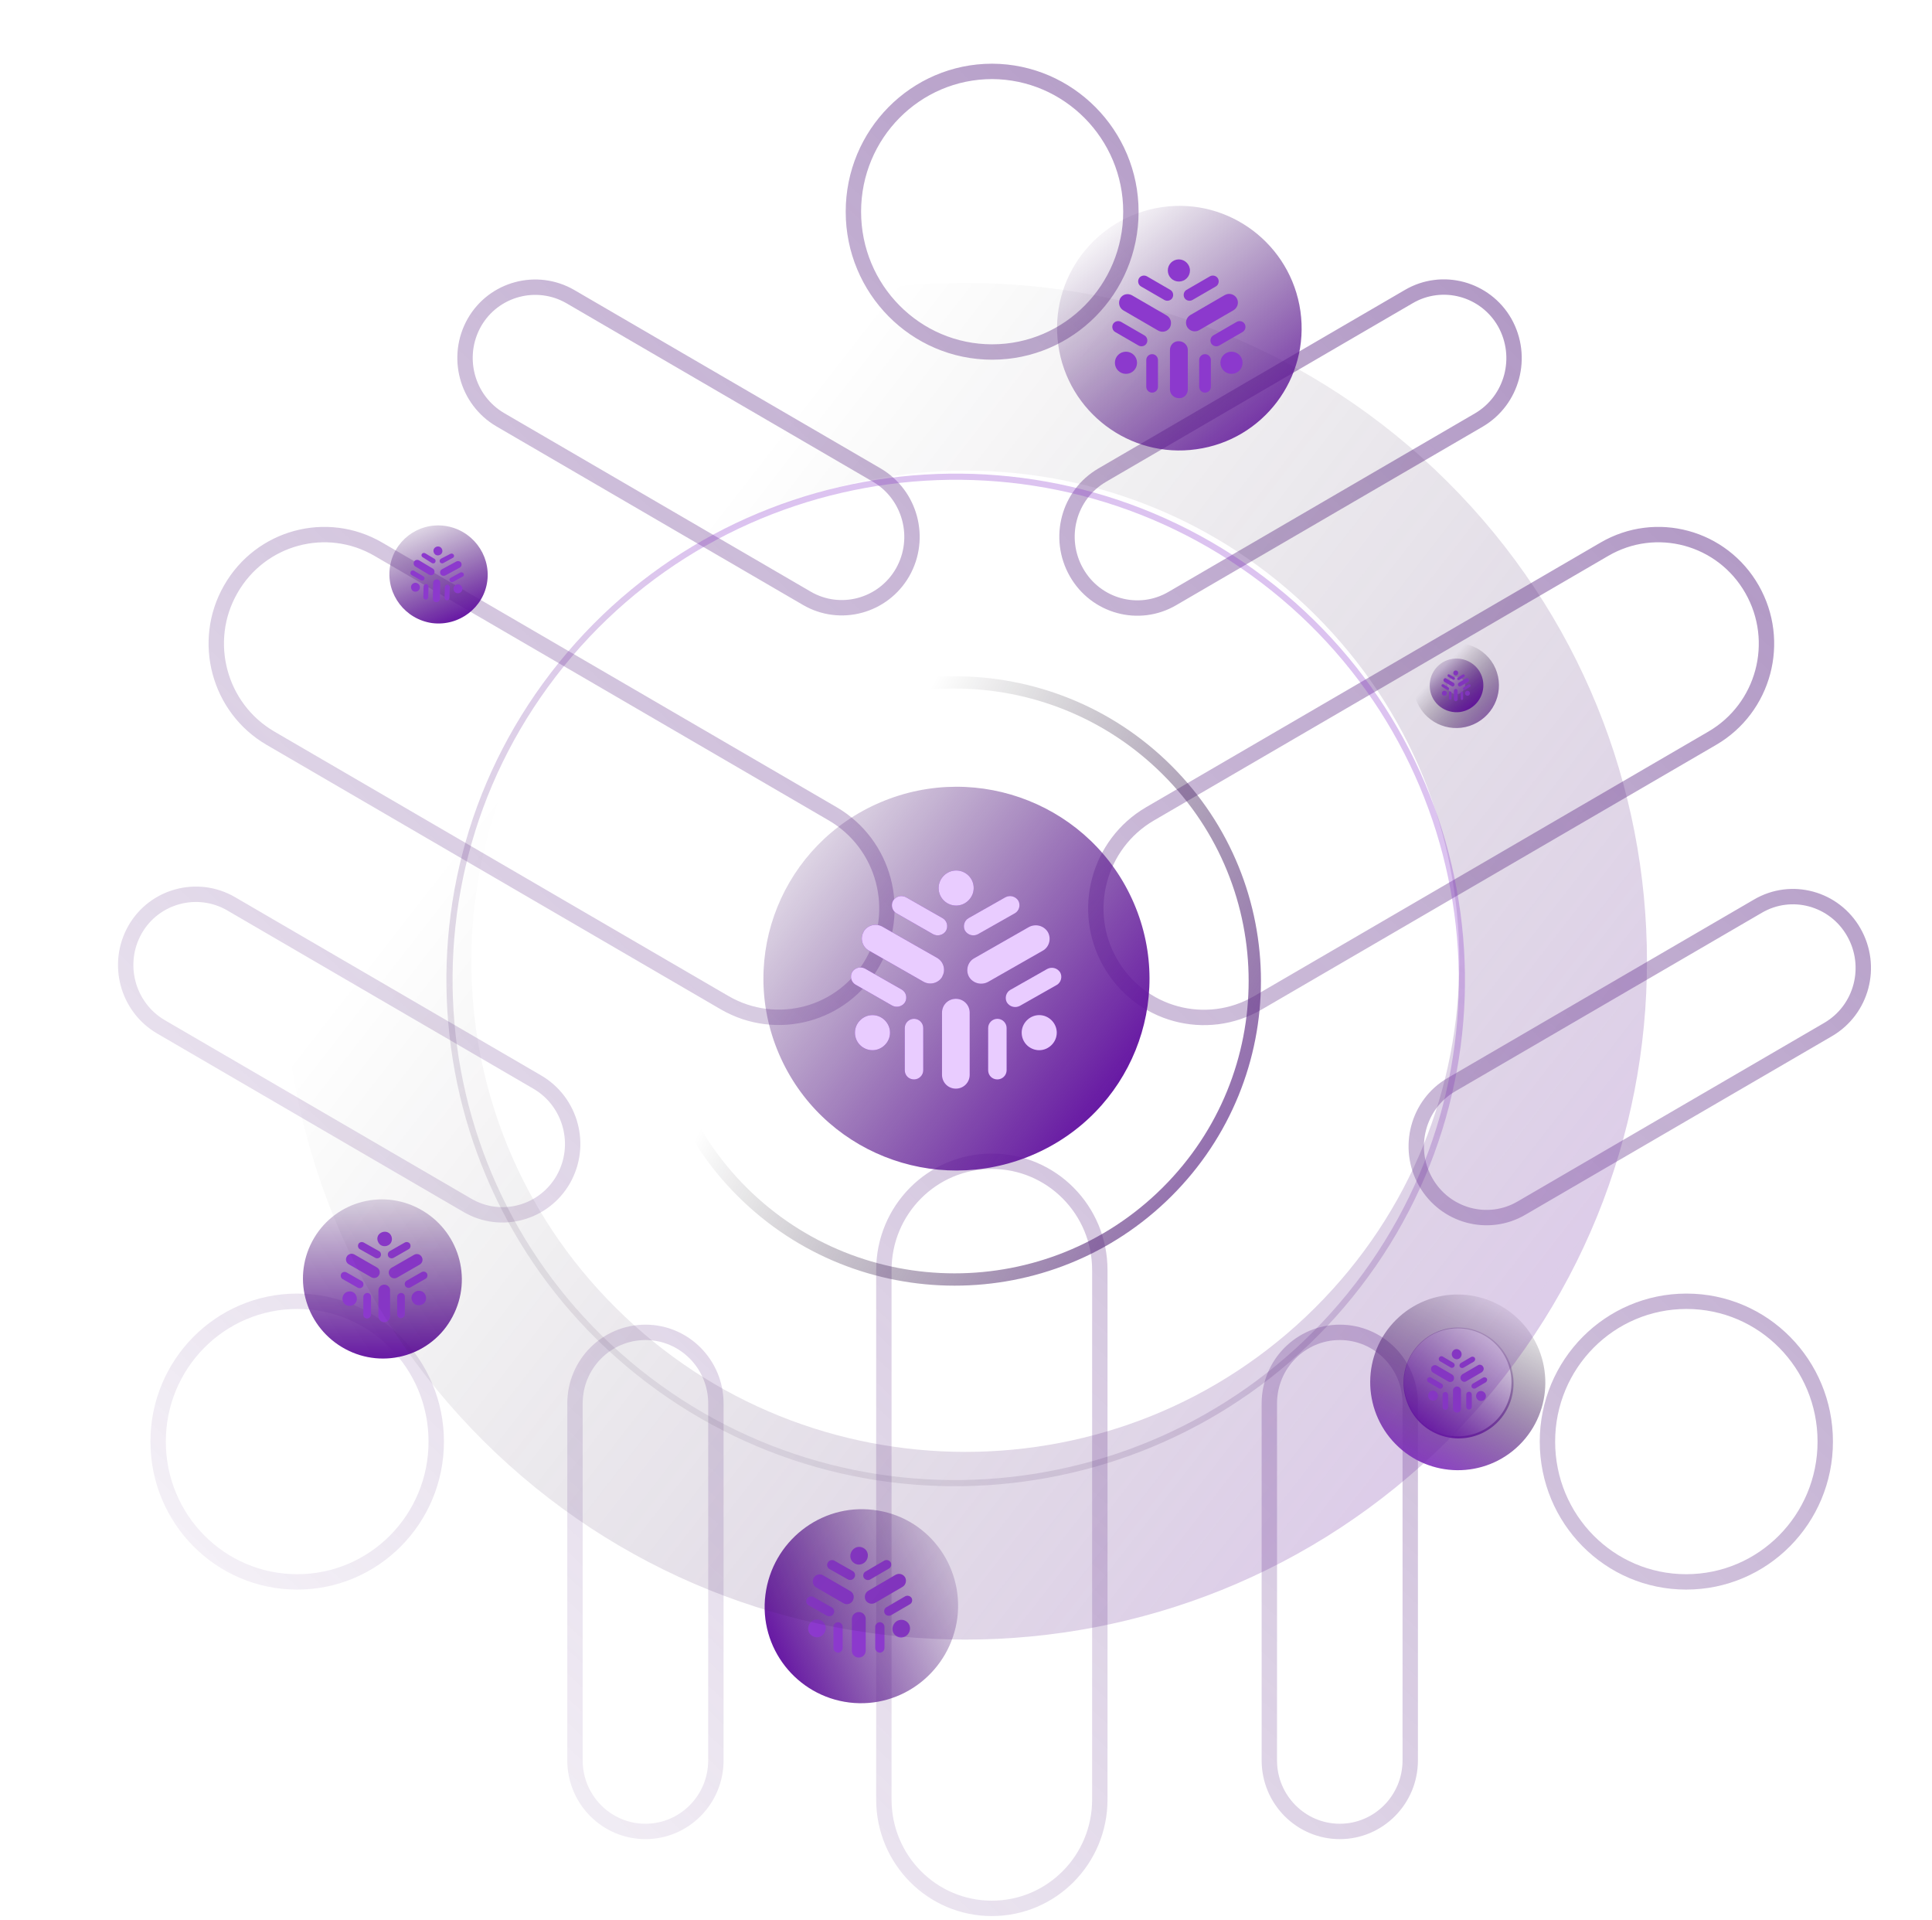
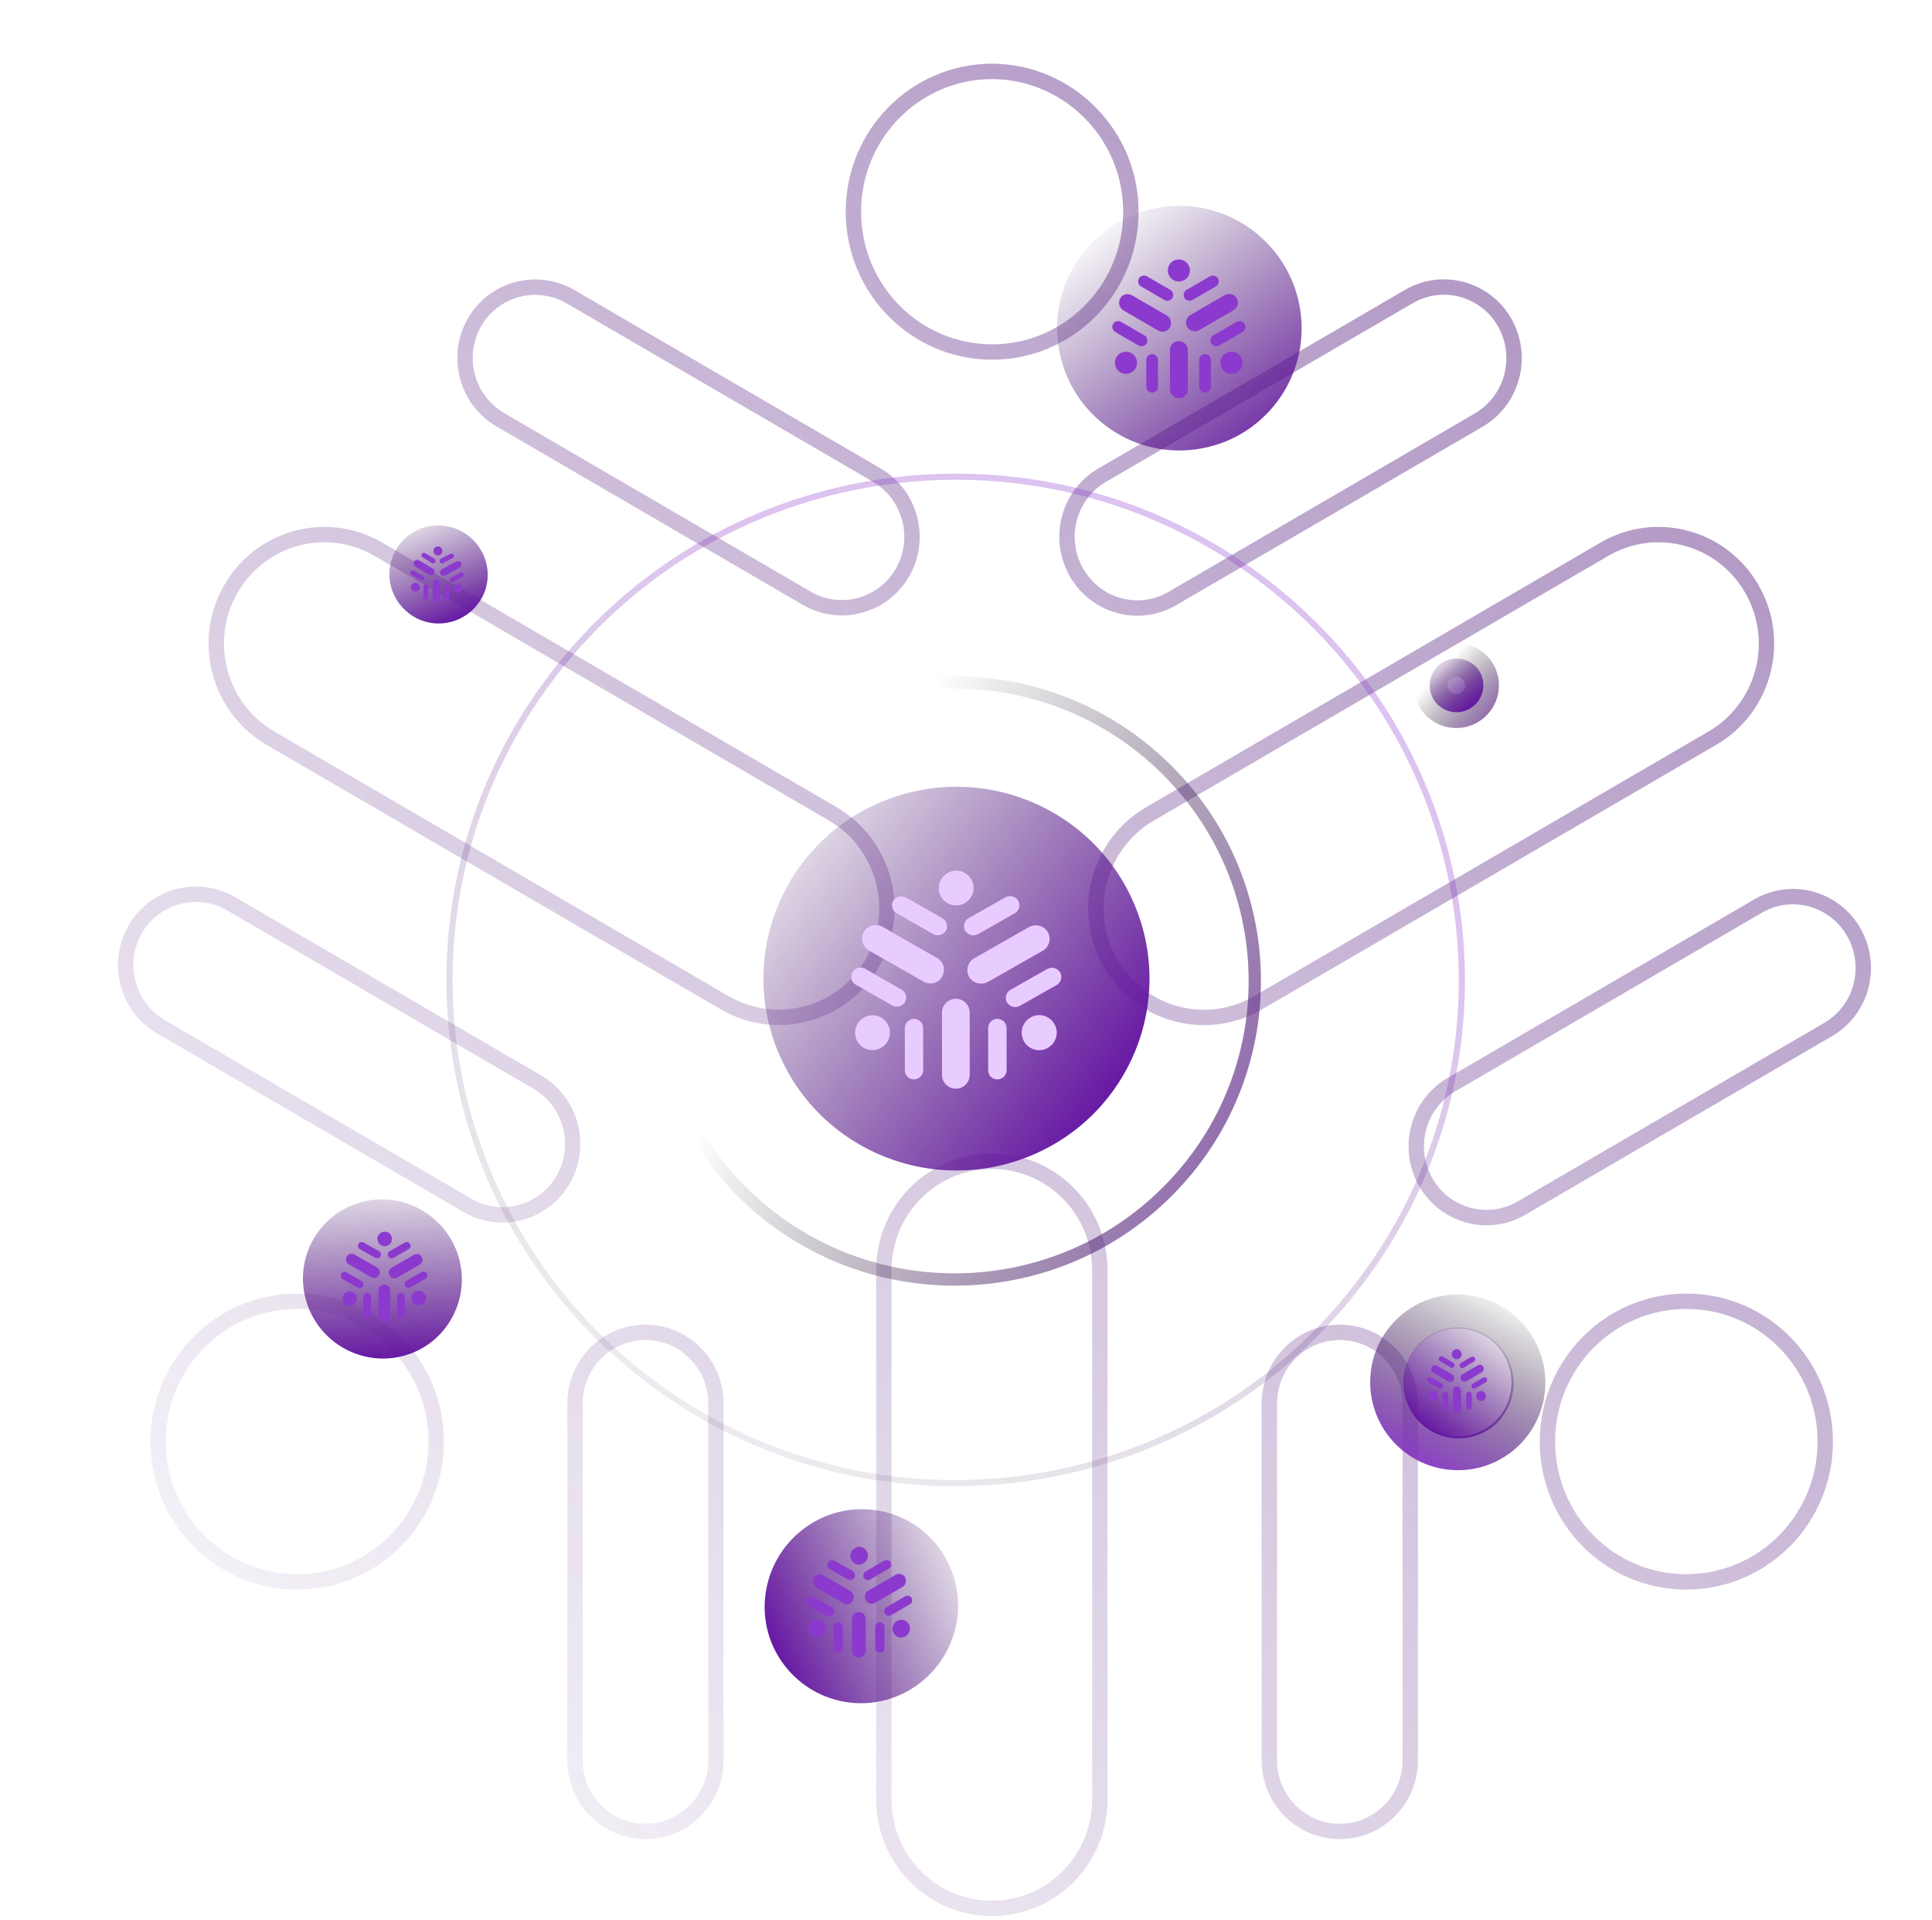
<svg xmlns="http://www.w3.org/2000/svg" id="Layer_1" x="0px" y="0px" viewBox="0 0 628 624" style="enable-background:new 0 0 628 624;" xml:space="preserve">
  <style type="text/css">	.st0{fill:none;stroke:url(#SVGID_1_);stroke-width:5;}	.st1{fill:url(#SVGID_00000087388910904861519750000011224179108706956479_);}	.st2{fill:#8C39CD;}	.st3{fill:url(#SVGID_00000031905489728231200990000008186252207614246316_);}	.st4{fill:none;stroke:url(#SVGID_00000121281712880942262560000003363733296005254050_);stroke-width:11;}	.st5{fill:url(#SVGID_00000098190502530611646540000013660187225238546077_);}	.st6{fill:none;stroke:url(#SVGID_00000066503098845599441850000012519219426190439580_);stroke-width:11;}	.st7{fill:url(#SVGID_00000089562190186830544500000013213250021881647238_);}	.st8{fill:none;stroke:url(#SVGID_00000106848838215216287680000006835801261182262662_);stroke-width:4;}	.st9{fill:url(#SVGID_00000178181160819617212340000016042368937932545426_);}	.st10{fill:none;stroke:url(#SVGID_00000008857382620871141880000014701867400754340270_);stroke-width:61;stroke-opacity:0.3;}	.st11{fill:none;stroke:url(#SVGID_00000097487943250754101730000000336427107259459006_);stroke-width:2;stroke-opacity:0.3;}	.st12{fill:url(#SVGID_00000176763335002970680590000011992117815046001281_);}	.st13{fill:url(#SVGID_00000049183120170535263170000002390449066626073222_);}	.st14{fill:#E9CCFF;}</style>
  <linearGradient id="SVGID_1_" gradientUnits="userSpaceOnUse" x1="636.433" y1="604.412" x2="50.706" y2="-10.731" gradientTransform="matrix(1 0 0 -1 0 623.89)">
    <stop offset="0" style="stop-color:#5C2885;stop-opacity:0.58" />
    <stop offset="1" style="stop-color:#5C2885;stop-opacity:0" />
  </linearGradient>
  <path class="st0" d="M367.6,68.8c0,25.2-20.2,45.6-45.1,45.6c-24.9,0-45.1-20.4-45.1-45.6c0-25.2,20.2-45.6,45.1-45.6  C347.3,23.3,367.6,43.7,367.6,68.8L367.6,68.8z M141.8,468.5c0,25.2-20.2,45.6-45.2,45.6s-45.2-20.4-45.2-45.6  c0-25.2,20.2-45.6,45.2-45.6S141.8,443.3,141.8,468.5z M593.3,468.5c0,25.2-20.2,45.6-45.2,45.6S503,493.7,503,468.5  c0-25.2,20.2-45.6,45.2-45.6S593.3,443.3,593.3,468.5z M357.5,412.8v172c0,19.6-15.7,35.4-35.1,35.4c-19.4,0-35.1-15.8-35.1-35.4  v-172c0-19.6,15.7-35.4,35.1-35.4C341.8,377.4,357.5,393.2,357.5,412.8z M123,178.5l147.7,86c16.8,9.8,22.6,31.5,12.9,48.4  c-9.7,17-31.2,22.7-48,13l-147.7-86c-16.8-9.8-22.6-31.5-12.9-48.4C84.7,174.5,106.2,168.7,123,178.5L123,178.5z M373.8,264.5  l147.7-86c16.8-9.8,38.3-4,48,13c9.7,17,3.9,38.6-12.9,48.4l-147.7,86c-16.8,9.8-38.3,4-48-13C351.2,296,357,274.3,373.8,264.5  L373.8,264.5z M471.8,352.5l99.6-58c10.9-6.4,24.9-2.6,31.2,8.5c6.3,11.1,2.6,25.2-8.4,31.6l-99.6,58c-10.9,6.4-24.9,2.6-31.2-8.5  C457.1,373,460.9,358.8,471.8,352.5L471.8,352.5z M75.1,293.7l99.6,58c10.9,6.4,14.7,20.5,8.4,31.6c-6.3,11-20.3,14.8-31.2,8.4  l-99.6-58c-10.9-6.4-14.7-20.5-8.4-31.6C50.2,291.1,64.2,287.4,75.1,293.7z M232.7,456.1v116c0,12.8-10.3,23.1-22.9,23.1  c-12.6,0-22.9-10.3-22.9-23.1v-116c0-12.8,10.3-23.1,22.9-23.1C222.5,433,232.7,443.4,232.7,456.1z M458.4,456.1v116  c0,12.8-10.3,23.1-22.9,23.1c-12.6,0-22.9-10.3-22.9-23.1v-116c0-12.8,10.3-23.1,22.9-23.1C448.2,433,458.4,443.4,458.4,456.1z   M185.4,96.4l99.6,58c10.9,6.4,14.7,20.5,8.4,31.6c-6.3,11-20.3,14.8-31.2,8.4l-99.6-58c-10.9-6.4-14.7-20.5-8.4-31.6  C160.5,93.8,174.5,90.1,185.4,96.4L185.4,96.4z M480.7,136.5l-99.6,58c-10.9,6.4-24.9,2.6-31.2-8.5c-6.3-11.1-2.6-25.2,8.4-31.6  l99.6-58c10.9-6.4,24.9-2.6,31.2,8.4C495.4,116,491.6,130.1,480.7,136.5L480.7,136.5z" />
  <linearGradient id="SVGID_00000027590569033761098320000016684291680298706608_" gradientUnits="userSpaceOnUse" x1="338.47" y1="127.341" x2="249.053" y2="88.493" gradientTransform="matrix(1 0 0 -1 0 623.89)">
    <stop offset="0.178" style="stop-color:#431A62;stop-opacity:0" />
    <stop offset="1" style="stop-color:#6412A3" />
  </linearGradient>
  <path style="fill:url(#SVGID_00000027590569033761098320000016684291680298706608_);" d="M276.1,553.3c17.2,2.1,32.9-10.3,35.1-27.6  c2.1-17.3-10.1-33-27.3-35c-17.2-2.1-32.9,10.3-35.1,27.6C246.6,535.5,258.9,551.2,276.1,553.3z" />
  <path class="st2" d="M291.5,531.8c-1.4-0.8-1.8-2.5-1-3.9c0.8-1.4,2.5-1.9,3.9-1.1c1.4,0.8,1.8,2.5,1,3.9  C294.6,532.1,292.8,532.6,291.5,531.8L291.5,531.8z M277.8,508.1c-1.4-0.8-1.8-2.5-1-3.9c0.8-1.4,2.5-1.9,3.9-1.1  c1.4,0.8,1.8,2.5,1,3.9S279.1,508.9,277.8,508.1L277.8,508.1z M264.1,531.7c-1.4-0.8-1.8-2.5-1-3.9c0.8-1.4,2.5-1.9,3.9-1.1  c1.4,0.8,1.8,2.5,1,3.9C267.2,532.1,265.5,532.5,264.1,531.7L264.1,531.7z M276.4,517.1c1.1,0.6,1.4,2,0.8,3.1  c-0.6,1.1-2,1.5-3.1,0.8l-8.8-5.1c-1.1-0.6-1.4-2-0.8-3.1c0,0,0,0,0,0c0.6-1.1,2-1.5,3.1-0.8c0,0,0,0,0,0L276.4,517.1L276.4,517.1z   M291.1,511.8c1.1-0.6,2.4-0.3,3.1,0.8c0,0,0,0,0,0c0.6,1.1,0.2,2.5-0.8,3.1l-8.9,5.2c-1.1,0.6-2.4,0.3-3.1-0.8c0,0,0,0,0,0  c-0.6-1.1-0.2-2.5,0.8-3.1L291.1,511.8L291.1,511.8z M276.9,526.2c0-1.3,1-2.3,2.3-2.3c1.2,0,2.2,1,2.2,2.2c0,0,0,0,0,0l0,10.3  c0,1.3-1,2.3-2.3,2.3c-1.2,0-2.2-1-2.2-2.2c0,0,0,0,0,0L276.9,526.2z M270.9,528.7c0-0.8,0.7-1.5,1.5-1.5c0.8,0,1.5,0.7,1.5,1.5  c0,0,0,0,0,0l0,6.9c0,0.8-0.7,1.5-1.5,1.5c-0.8,0-1.5-0.7-1.5-1.5c0,0,0,0,0,0L270.9,528.7L270.9,528.7z M287.4,507.2  c0.7-0.4,1.6-0.2,2.1,0.5c0,0,0,0,0,0c0.4,0.7,0.2,1.7-0.6,2.1l-6,3.5c-0.7,0.4-1.6,0.2-2.1-0.5c0,0,0,0,0,0  c-0.4-0.7-0.2-1.7,0.6-2.1L287.4,507.2L287.4,507.2z M277.2,510.6c0.7,0.4,1,1.4,0.5,2.1c-0.4,0.7-1.3,1-2.1,0.6l-6-3.4  c-0.7-0.4-1-1.4-0.5-2.1c0.4-0.7,1.3-1,2.1-0.6L277.2,510.6z M270.4,522.4c0.7,0.4,1,1.4,0.5,2.1c-0.4,0.7-1.3,1-2.1,0.6l-6-3.4  c-0.7-0.4-1-1.4-0.5-2.1c0.4-0.7,1.3-1,2.1-0.6c0,0,0,0,0,0L270.4,522.4z M294.2,518.8c0.7-0.4,1.6-0.2,2.1,0.5c0,0,0,0,0,0  c0.4,0.7,0.2,1.7-0.6,2.1l-6,3.5c-0.7,0.4-1.7,0.2-2.1-0.5c-0.4-0.7-0.2-1.7,0.6-2.1L294.2,518.8L294.2,518.8z M287.5,535.6  c0,0.8-0.7,1.5-1.5,1.5c-0.8,0-1.5-0.7-1.5-1.5c0,0,0,0,0,0l0-6.9c0-0.8,0.7-1.5,1.5-1.5c0.8,0,1.5,0.7,1.5,1.5c0,0,0,0,0,0  L287.5,535.6L287.5,535.6z" />
  <linearGradient id="SVGID_00000040576494937490763440000002498912907330467994_" gradientUnits="userSpaceOnUse" x1="209.131" y1="381.197" x2="364.723" y2="265.993" gradientTransform="matrix(1 0 0 -1 0 623.89)">
    <stop offset="0.178" style="stop-color:#431A62;stop-opacity:0" />
    <stop offset="1" style="stop-color:#6412A3" />
  </linearGradient>
  <path style="fill:url(#SVGID_00000040576494937490763440000002498912907330467994_);" d="M368.6,293.6  c-13.6-31.7-50.4-46.4-82.3-32.9s-46.7,50.1-33.1,81.8c13.6,31.7,50.4,46.4,82.3,32.9C367.4,361.9,382.2,325.3,368.6,293.6  L368.6,293.6z" />
  <linearGradient id="SVGID_00000086673910998618686780000009810243668154875808_" gradientUnits="userSpaceOnUse" x1="458.361" y1="145.651" x2="494.788" y2="213.779" gradientTransform="matrix(1 0 0 -1 0 623.89)">
    <stop offset="0" style="stop-color:#8D38CD" />
    <stop offset="0.856" style="stop-color:#000000;stop-opacity:0" />
  </linearGradient>
  <path style="fill:none;stroke:url(#SVGID_00000086673910998618686780000009810243668154875808_);stroke-width:11;" d="M457.5,465.4  c-8.9-9.1-8.8-23.7,0.2-32.6s23.6-8.8,32.5,0.3s8.8,23.7-0.2,32.6S466.4,474.5,457.5,465.4z" />
  <linearGradient id="SVGID_00000008148791412039506100000017762481781811627137_" gradientUnits="userSpaceOnUse" x1="495.923" y1="203.448" x2="462.492" y2="159.123" gradientTransform="matrix(1 0 0 -1 0 623.89)">
    <stop offset="0.178" style="stop-color:#431A62;stop-opacity:0" />
    <stop offset="1" style="stop-color:#6412A3" />
  </linearGradient>
  <path style="fill:url(#SVGID_00000008148791412039506100000017762481781811627137_);" d="M481,466.1c9.1-3.8,13.4-14.3,9.6-23.5  c-3.8-9.2-14.3-13.6-23.4-9.8s-13.4,14.3-9.6,23.5C461.3,465.5,471.8,469.9,481,466.1z" />
  <path class="st2" d="M480.6,455.1c-0.8-0.5-1-1.5-0.6-2.2c0.4-0.8,1.4-1.1,2.2-0.6c0,0,0,0,0,0c0.8,0.5,1,1.5,0.6,2.2  C482.4,455.3,481.4,455.5,480.6,455.1C480.6,455.1,480.6,455.1,480.6,455.1z M472.7,441.5c-0.8-0.5-1-1.5-0.6-2.2  c0.4-0.8,1.4-1.1,2.2-0.6c0,0,0,0,0,0c0.8,0.5,1,1.5,0.6,2.2C474.5,441.7,473.5,442,472.7,441.5  C472.8,441.5,472.8,441.5,472.7,441.5L472.7,441.5z M465,455c-0.8-0.5-1-1.5-0.6-2.2c0.4-0.8,1.4-1.1,2.2-0.6c0,0,0,0,0,0  c0.8,0.5,1,1.5,0.6,2.2C466.8,455.2,465.8,455.4,465,455C465,455,465,455,465,455z M472,446.7c0.6,0.4,0.8,1.1,0.5,1.8  c-0.3,0.6-1.1,0.8-1.7,0.5c0,0,0,0,0,0l-5-2.9c-0.6-0.4-0.8-1.1-0.5-1.8c0.4-0.6,1.1-0.8,1.7-0.5c0,0,0,0,0,0L472,446.7z   M480.4,443.7c0.6-0.4,1.4-0.1,1.7,0.5c0,0,0,0,0,0c0.4,0.6,0.1,1.4-0.5,1.8l-5,2.9c-0.6,0.4-1.4,0.1-1.7-0.5c0,0,0,0,0,0  c-0.4-0.6-0.1-1.4,0.5-1.8L480.4,443.7z M472.3,451.9c0-0.7,0.6-1.3,1.3-1.3h0c0.7,0,1.3,0.6,1.3,1.3l0,5.9c0,0.7-0.6,1.3-1.3,1.3h0  c-0.7,0-1.3-0.6-1.3-1.3L472.3,451.9z M468.9,453.3c0-0.5,0.4-0.9,0.9-0.9l0,0c0.5,0,0.9,0.4,0.9,0.9l0,4c0,0.5-0.4,0.9-0.9,0.9l0,0  c-0.5,0-0.9-0.4-0.9-0.9l0,0L468.9,453.3z M478.2,441c0.4-0.2,0.9-0.1,1.2,0.3c0,0,0,0,0,0c0.2,0.4,0.1,0.9-0.3,1.2l-3.4,2  c-0.4,0.2-0.9,0.1-1.2-0.3c0,0,0,0,0,0c-0.2-0.4-0.1-0.9,0.3-1.2L478.2,441z M472.4,442.9c0.4,0.2,0.6,0.8,0.3,1.2  c-0.2,0.4-0.8,0.6-1.2,0.3c0,0,0,0,0,0l-3.4-2c-0.4-0.2-0.6-0.8-0.3-1.2c0.2-0.4,0.8-0.6,1.2-0.3c0,0,0,0,0,0L472.4,442.9z   M468.6,449.7c0.4,0.2,0.6,0.8,0.3,1.2c-0.2,0.4-0.8,0.6-1.2,0.3c0,0,0,0,0,0l-3.4-2c-0.4-0.2-0.6-0.8-0.3-1.2  c0.2-0.4,0.8-0.6,1.2-0.3c0,0,0,0,0,0L468.6,449.7z M482.1,447.7c0.4-0.2,0.9-0.1,1.2,0.3c0,0,0,0,0,0c0.2,0.4,0.1,0.9-0.3,1.2  l-3.4,2c-0.4,0.2-0.9,0.1-1.2-0.3c0,0,0,0,0,0c-0.2-0.4-0.1-0.9,0.3-1.2L482.1,447.7z M478.4,457.2c0,0.5-0.4,0.9-0.9,0.9  c0,0,0,0,0,0c-0.5,0-0.9-0.4-0.9-0.9l0,0l0-4c0-0.5,0.4-0.9,0.9-0.9c0.5,0,0.9,0.4,0.9,0.9L478.4,457.2z" />
  <linearGradient id="SVGID_00000132773103103013668250000012511796518043955897_" gradientUnits="userSpaceOnUse" x1="491.538" y1="384.055" x2="464.202" y2="409.664" gradientTransform="matrix(1 0 0 -1 0 623.89)">
    <stop offset="0" style="stop-color:#8D38CD" />
    <stop offset="0.856" style="stop-color:#000000;stop-opacity:0" />
  </linearGradient>
  <path style="fill:none;stroke:url(#SVGID_00000132773103103013668250000012511796518043955897_);stroke-width:11;" d="M466.1,226.9  c2.3,4,7.4,5.4,11.4,3.1c4-2.3,5.4-7.3,3.2-11.3c-2.3-4-7.4-5.4-11.4-3.1C465.2,217.8,463.8,222.9,466.1,226.9z" />
  <linearGradient id="SVGID_00000170959135385654791540000005010138111366910885_" gradientUnits="userSpaceOnUse" x1="462.602" y1="415.066" x2="479.165" y2="393.847" gradientTransform="matrix(1 0 0 -1 0 623.89)">
    <stop offset="0.178" style="stop-color:#431A62;stop-opacity:0" />
    <stop offset="1" style="stop-color:#6412A3" />
  </linearGradient>
  <path style="fill:url(#SVGID_00000170959135385654791540000005010138111366910885_);" d="M482.1,221.6c-0.6-4.8-5-8.1-9.8-7.5  c-4.8,0.6-8.1,5-7.5,9.8s5,8.1,9.8,7.5C479.4,230.7,482.7,226.3,482.1,221.6z" />
-   <path class="st2" d="M476.6,226c-0.4-0.2-0.5-0.7-0.3-1.1c0.2-0.4,0.7-0.5,1.1-0.3c0,0,0,0,0,0c0.4,0.2,0.5,0.7,0.3,1.1  C477.5,226.1,477,226.2,476.6,226C476.6,226,476.6,226,476.6,226L476.6,226z M472.8,219.4c-0.4-0.2-0.5-0.7-0.3-1.1  c0.2-0.4,0.7-0.5,1.1-0.3c0,0,0,0,0,0c0.4,0.2,0.5,0.7,0.3,1.1C473.7,219.5,473.2,219.7,472.8,219.4z M469.1,226  c-0.4-0.2-0.5-0.7-0.3-1.1c0.2-0.4,0.7-0.5,1.1-0.3c0,0,0,0,0,0c0.4,0.2,0.5,0.7,0.3,1.1C470,226.1,469.5,226.2,469.1,226  C469.1,226,469.1,226,469.1,226L469.1,226z M472.5,221.9c0.3,0.2,0.4,0.6,0.2,0.9c-0.2,0.3-0.5,0.4-0.8,0.2c0,0,0,0,0,0l-2.4-1.4  c-0.3-0.2-0.4-0.6-0.2-0.9c0.2-0.3,0.5-0.4,0.8-0.2c0,0,0,0,0,0L472.5,221.9L472.5,221.9z M476.5,220.5c0.3-0.2,0.7-0.1,0.9,0.2  c0,0,0,0,0,0c0.2,0.3,0.1,0.7-0.2,0.9l-2.4,1.4c-0.3,0.2-0.7,0.1-0.8-0.2c0,0,0,0,0,0c-0.2-0.3-0.1-0.7,0.2-0.9L476.5,220.5  L476.5,220.5z M472.6,224.5c0-0.3,0.3-0.6,0.6-0.6c0.3,0,0.6,0.3,0.6,0.6l0,2.8c0,0.3-0.3,0.6-0.6,0.6c0,0,0,0,0,0  c-0.3,0-0.6-0.3-0.6-0.6c0,0,0,0,0,0L472.6,224.5L472.6,224.5z M471,225.1c0-0.2,0.2-0.4,0.4-0.4c0.2,0,0.4,0.2,0.4,0.4c0,0,0,0,0,0  l0,1.9c0,0.2-0.2,0.4-0.4,0.4s-0.4-0.2-0.4-0.4c0,0,0,0,0,0V225.1L471,225.1z M475.5,219.2c0.2-0.1,0.5,0,0.6,0.2c0,0,0,0,0,0  c0.1,0.2,0,0.5-0.2,0.6l-1.6,1c-0.2,0.1-0.5,0-0.6-0.2c0,0,0,0,0,0c-0.1-0.2,0-0.5,0.2-0.6L475.5,219.2z M472.7,220.1  c0.2,0.1,0.3,0.4,0.2,0.6c-0.1,0.2-0.4,0.3-0.6,0.2c0,0,0,0,0,0l-1.6-1c-0.2-0.1-0.2-0.4-0.1-0.6c0.1-0.2,0.3-0.2,0.5-0.1  L472.7,220.1z M470.8,223.4c0.2,0.1,0.3,0.4,0.2,0.6c-0.1,0.2-0.4,0.3-0.6,0.2c0,0,0,0,0,0l-1.6-1c-0.2-0.1-0.3-0.4-0.2-0.6  c0.1-0.2,0.4-0.3,0.6-0.2c0,0,0,0,0,0L470.8,223.4L470.8,223.4z M477.4,222.4c0.2-0.1,0.5,0,0.6,0.2c0,0,0,0,0,0  c0.1,0.2,0,0.5-0.2,0.6l-1.6,1c-0.2,0.1-0.5,0-0.6-0.2c0,0,0,0,0,0c-0.1-0.2,0-0.5,0.2-0.6L477.4,222.4z M475.6,227.1  c0,0.2-0.2,0.4-0.4,0.4s-0.4-0.2-0.4-0.4c0,0,0,0,0,0l0-1.9c0-0.2,0.2-0.4,0.4-0.4s0.4,0.2,0.4,0.4c0,0,0,0,0,0L475.6,227.1  L475.6,227.1z" />
  <linearGradient id="SVGID_00000170985214765140001390000009838515115006947749_" gradientUnits="userSpaceOnUse" x1="469.316" y1="222.01" x2="230.592" y2="346.797" gradientTransform="matrix(1 0 0 -1 0 623.89)">
    <stop offset="0" style="stop-color:#8D38CD" />
    <stop offset="0.856" style="stop-color:#000000;stop-opacity:0" />
  </linearGradient>
  <path style="fill:none;stroke:url(#SVGID_00000170985214765140001390000009838515115006947749_);stroke-width:4;" d="M241.3,387.4  c38.1,37.9,99.9,37.9,138,0c38.1-37.9,38.1-99.3,0-137.2c-38.1-37.9-99.9-37.9-138,0C203.2,288.1,203.2,349.5,241.3,387.4z" />
  <linearGradient id="SVGID_00000180343199875813643810000004730152863191135376_" gradientUnits="userSpaceOnUse" x1="122.223" y1="260.473" x2="125.435" y2="180.624" gradientTransform="matrix(1 0 0 -1 0 623.89)">
    <stop offset="0.178" style="stop-color:#431A62;stop-opacity:0" />
    <stop offset="1" style="stop-color:#6412A3" />
  </linearGradient>
  <path style="fill:url(#SVGID_00000180343199875813643810000004730152863191135376_);" d="M147.1,427.9c6.7-12.6,1.9-28.2-10.7-35  s-28.2-2.1-34.9,10.5c-6.7,12.6-1.9,28.2,10.7,35C124.8,445.2,140.5,440.5,147.1,427.9L147.1,427.9z" />
  <path class="st2" d="M112.5,420c1.1-0.6,2.6-0.3,3.2,0.9c0,0,0,0,0,0c0.6,1.1,0.3,2.6-0.9,3.2c-1.1,0.6-2.6,0.3-3.2-0.9c0,0,0,0,0,0  C111,422.1,111.4,420.6,112.5,420L112.5,420z M135,419.8c1.1-0.6,2.6-0.3,3.2,0.9c0,0,0,0,0,0c0.6,1.1,0.3,2.6-0.9,3.2  c-1.1,0.6-2.6,0.3-3.2-0.9c0,0,0,0,0,0C133.4,421.9,133.8,420.5,135,419.8z M123.9,400.6c1.1-0.6,2.6-0.3,3.2,0.9c0,0,0,0,0,0  c0.6,1.1,0.3,2.6-0.9,3.2c-1.1,0.6-2.6,0.3-3.2-0.9c0,0,0,0,0,0C122.3,402.6,122.7,401.2,123.9,400.6L123.9,400.6z M129.1,415.2  c-0.9,0.5-2,0.2-2.5-0.7c0,0,0,0,0,0c-0.5-0.9-0.2-2,0.7-2.5l7.3-4.2c0.9-0.5,2-0.2,2.5,0.7c0,0,0,0,0,0c0.5,0.9,0.2,2-0.7,2.5  L129.1,415.2L129.1,415.2z M126.8,427.8c0,1-0.8,1.9-1.9,1.9c-1,0-1.8-0.8-1.9-1.9c0,0,0,0,0,0l0-8.4c0-1,0.8-1.9,1.9-1.9  c1,0,1.9,0.8,1.9,1.8c0,0,0,0,0,0L126.8,427.8z M122.5,411.9c0.9,0.5,1.2,1.6,0.7,2.5c0,0,0,0,0,0c-0.5,0.9-1.6,1.2-2.5,0.7  c0,0,0,0,0,0l-7.3-4.2c-0.9-0.5-1.2-1.6-0.7-2.5c0,0,0,0,0,0c0.5-0.9,1.6-1.2,2.5-0.7c0,0,0,0,0,0L122.5,411.9z M123.2,406.6  c0.6,0.3,0.8,1.1,0.5,1.7c-0.3,0.6-1.1,0.8-1.7,0.5c0,0,0,0,0,0L117,406c-0.6-0.3-0.8-1.1-0.5-1.7c0.3-0.6,1.1-0.8,1.7-0.5l0,0  L123.2,406.6L123.2,406.6z M131.6,427.1c0,0.7-0.6,1.3-1.3,1.3c-0.7,0-1.2-0.6-1.2-1.2c0,0,0,0,0,0l0-5.7c0-0.7,0.6-1.3,1.3-1.3  c0.7,0,1.2,0.6,1.2,1.2c0,0,0,0,0,0L131.6,427.1L131.6,427.1z M133.4,418.4c-0.6,0.3-1.4,0.1-1.7-0.5c0,0,0,0,0,0  c-0.3-0.6-0.1-1.4,0.5-1.7l4.9-2.8c0.6-0.3,1.4-0.1,1.7,0.5c0.3,0.6,0.1,1.4-0.5,1.7l0,0L133.4,418.4L133.4,418.4z M127.9,408.8  c-0.6,0.3-1.4,0.1-1.7-0.5c-0.3-0.6-0.1-1.4,0.5-1.7l0,0l4.9-2.8c0.6-0.3,1.4-0.1,1.7,0.5c0,0,0,0,0,0c0.3,0.6,0.1,1.4-0.5,1.7  L127.9,408.8L127.9,408.8z M120.6,427.2c0,0.7-0.6,1.3-1.3,1.3c-0.7,0-1.3-0.6-1.2-1.3l0-5.7c0-0.7,0.6-1.3,1.3-1.3  c0.7,0,1.2,0.6,1.2,1.3L120.6,427.2z M111.4,415.7c-0.6-0.3-0.8-1.1-0.5-1.7c0,0,0,0,0,0c0.3-0.6,1.1-0.8,1.7-0.5l4.9,2.8  c0.6,0.3,0.8,1.1,0.5,1.7c-0.3,0.6-1.1,0.8-1.7,0.5L111.4,415.7L111.4,415.7z" />
  <g>
    <linearGradient id="SVGID_00000066473940527583385980000012281479774753521549_" gradientUnits="userSpaceOnUse" x1="714.018" y1="-6.100779e-02" x2="191.727" y2="406.526" gradientTransform="matrix(1 0 0 -1 0 623.89)">
      <stop offset="0.297" style="stop-color:#8D38CD" />
      <stop offset="1" style="stop-color:#000000;stop-opacity:0" />
    </linearGradient>
-     <path style="fill:none;stroke:url(#SVGID_00000066473940527583385980000012281479774753521549_);stroke-width:61;stroke-opacity:0.3;" d="   M178.7,446.7c74.6,74.2,195.6,74.2,270.2,0c74.6-74.2,74.6-194.4,0-268.6s-195.6-74.2-270.2,0S104,372.5,178.7,446.7L178.7,446.7z" />
  </g>
  <g>
    <linearGradient id="SVGID_00000161624996703205208070000007788989184428196742_" gradientUnits="userSpaceOnUse" x1="428.121" y1="509.311" x2="181.904" y2="81.977" gradientTransform="matrix(1 0 0 -1 0 623.89)">
      <stop offset="0.297" style="stop-color:#8D38CD" />
      <stop offset="1" style="stop-color:#000000;stop-opacity:0" />
    </linearGradient>
    <path style="fill:none;stroke:url(#SVGID_00000161624996703205208070000007788989184428196742_);stroke-width:2;stroke-opacity:0.3;" d="   M410.5,188.5c72.2,54.8,86.1,157.5,30.9,229.2S283,503.3,210.8,448.5S124.7,291,179.9,219.2S338.3,133.7,410.5,188.5z" />
  </g>
  <linearGradient id="SVGID_00000091013266946704528810000018253029315536486835_" gradientUnits="userSpaceOnUse" x1="341.832" y1="569.055" x2="418.629" y2="473.026" gradientTransform="matrix(1 0 0 -1 0 623.89)">
    <stop offset="0.178" style="stop-color:#431A62;stop-opacity:0" />
    <stop offset="1" style="stop-color:#6412A3" />
  </linearGradient>
  <path style="fill:url(#SVGID_00000091013266946704528810000018253029315536486835_);" d="M422.7,101.1  c-3.1-21.7-23.2-36.9-44.9-33.8c-21.7,3.1-36.9,23.2-33.8,44.9s23.2,36.9,44.9,33.8C410.6,143,425.8,122.9,422.7,101.1L422.7,101.1z  " />
  <path class="st2" d="M386.8,87.9c0,2-1.6,3.6-3.6,3.6c0,0,0,0,0,0c-2,0-3.6-1.6-3.6-3.6c0,0,0,0,0,0c0-2,1.6-3.6,3.6-3.6l0,0  C385.1,84.3,386.8,85.9,386.8,87.9L386.8,87.9z M369.6,117.9c0,2-1.6,3.6-3.6,3.6l0,0c-2,0-3.6-1.6-3.6-3.6v0c0-2,1.6-3.6,3.6-3.6  l0,0C368,114.3,369.6,115.9,369.6,117.9L369.6,117.9z M403.9,117.9c0,2-1.6,3.6-3.6,3.6l0,0c-2,0-3.6-1.6-3.6-3.6v0  c0-2,1.6-3.6,3.6-3.6l0,0C402.3,114.3,403.9,115.9,403.9,117.9L403.9,117.9z M380.3,113.7c0-1.6,1.3-2.9,2.9-2.8l0,0  c1.6,0,2.9,1.3,2.9,2.8v12.9c0,1.6-1.3,2.9-2.9,2.8l0,0c-1.6,0-2.9-1.3-2.9-2.8C380.3,126.6,380.3,113.7,380.3,113.7z M365.2,100.9  c-1.4-0.8-1.8-2.5-1.1-3.9c0,0,0,0,0,0c0.8-1.4,2.5-1.8,3.9-1l11.2,6.5c1.4,0.8,1.8,2.5,1.1,3.9c0,0,0,0,0,0c-0.8,1.4-2.5,1.8-3.9,1  L365.2,100.9L365.2,100.9z M389.8,107.3c-1.4,0.8-3.1,0.3-3.9-1c-0.8-1.4-0.3-3.1,1-3.9c0,0,0,0,0,0l11.2-6.5c1.4-0.8,3.1-0.3,3.9,1  c0.8,1.4,0.3,3.1-1,3.9c0,0,0,0,0,0L389.8,107.3z M396.3,112.3c-0.9,0.5-2.1,0.2-2.6-0.7c-0.5-0.9-0.2-2.1,0.7-2.6c0,0,0,0,0,0  l7.6-4.4c0.9-0.5,2.1-0.2,2.6,0.7c0.5,0.9,0.2,2.1-0.7,2.6c0,0,0,0,0,0L396.3,112.3z M362.5,107.9c-0.9-0.5-1.2-1.7-0.7-2.6  c0,0,0,0,0,0c0.5-0.9,1.7-1.2,2.6-0.7l7.6,4.4c0.9,0.5,1.2,1.7,0.7,2.6c0,0,0,0,0,0c-0.5,0.9-1.7,1.2-2.6,0.7L362.5,107.9z   M372.6,117c0-1.1,0.9-1.9,1.9-1.9c1.1,0,1.9,0.9,1.9,1.9v8.7c0,1.1-0.9,1.9-1.9,1.9c-1.1,0-1.9-0.9-1.9-1.9V117z M389.8,117  c0-1.1,0.9-1.9,1.9-1.9c1.1,0,1.9,0.9,1.9,1.9v8.7c0,1.1-0.9,1.9-1.9,1.9c0,0,0,0,0,0c-1.1,0-1.9-0.9-1.9-1.9V117z M370.9,93.1  c-0.9-0.5-1.2-1.7-0.7-2.6c0,0,0,0,0,0c0.5-0.9,1.7-1.2,2.6-0.7l7.6,4.4c0.9,0.5,1.2,1.7,0.7,2.6c0,0,0,0,0,0  c-0.5,0.9-1.7,1.2-2.6,0.7L370.9,93.1L370.9,93.1z M393.3,89.8c0.9-0.5,2.1-0.2,2.6,0.7c0.5,0.9,0.2,2.1-0.7,2.6c0,0,0,0,0,0  l-7.6,4.4c-0.9,0.5-2.1,0.2-2.6-0.7c-0.5-0.9-0.2-2.1,0.7-2.6c0,0,0,0,0,0L393.3,89.8z" />
  <linearGradient id="SVGID_00000038371874215898802550000004223576815294905531_" gradientUnits="userSpaceOnUse" x1="129.924" y1="466.911" x2="149.187" y2="421.475" gradientTransform="matrix(1 0 0 -1 0 623.89)">
    <stop offset="0.178" style="stop-color:#431A62;stop-opacity:0" />
    <stop offset="1" style="stop-color:#6412A3" />
  </linearGradient>
  <path style="fill:url(#SVGID_00000038371874215898802550000004223576815294905531_);" d="M158.4,188.8c1.1-8.7-5.1-16.7-13.8-17.9  c-8.8-1.2-16.8,5-17.9,13.7c-1.1,8.7,5.1,16.7,13.8,17.9C149.2,203.6,157.3,197.5,158.4,188.8z" />
  <path class="st2" d="M143.8,179.1c0,0.8-0.7,1.4-1.5,1.4c-0.8,0-1.4-0.7-1.4-1.5c0,0,0,0,0,0c0-0.8,0.7-1.4,1.5-1.4  C143.2,177.6,143.8,178.3,143.8,179.1C143.8,179.1,143.8,179.1,143.8,179.1L143.8,179.1z M136.5,190.9c0,0.8-0.7,1.4-1.5,1.4  c-0.8,0-1.4-0.7-1.4-1.5c0,0,0,0,0,0c0-0.8,0.7-1.4,1.5-1.4C135.9,189.5,136.5,190.1,136.5,190.9  C136.5,190.9,136.5,190.9,136.5,190.9L136.5,190.9z M150.3,191.4c0,0.8-0.7,1.4-1.5,1.4c-0.8,0-1.4-0.7-1.4-1.5c0,0,0,0,0,0  c0-0.8,0.7-1.4,1.5-1.4C149.6,189.9,150.3,190.6,150.3,191.4L150.3,191.4z M140.8,189.4c0-0.6,0.5-1.1,1.2-1.1  c0.6,0,1.1,0.5,1.1,1.1c0,0,0,0,0,0l-0.1,5.2c0,0.6-0.5,1.1-1.2,1.1c-0.6,0-1.1-0.5-1.1-1.2c0,0,0,0,0,0L140.8,189.4L140.8,189.4z   M135,184.1c-0.5-0.3-0.7-1-0.4-1.6c0,0,0,0,0,0c0.3-0.5,1-0.7,1.6-0.4l4.5,2.7c0.5,0.3,0.7,1,0.4,1.6c-0.3,0.5-1,0.7-1.6,0.4  L135,184.1z M144.8,187c-0.6,0.3-1.3,0.1-1.6-0.4c-0.3-0.6-0.1-1.3,0.5-1.6c0,0,0,0,0,0l4.6-2.5c0.6-0.3,1.3-0.1,1.6,0.4  c0.3,0.6,0.1,1.3-0.5,1.6L144.8,187L144.8,187z M147.3,189.1c-0.4,0.2-0.8,0.1-1.1-0.3c-0.2-0.4-0.1-0.8,0.3-1c0,0,0,0,0,0l3.1-1.7  c0.4-0.2,0.8-0.1,1.1,0.3c0.2,0.4,0.1,0.8-0.3,1c0,0,0,0,0,0L147.3,189.1z M133.8,186.9c-0.4-0.2-0.5-0.7-0.3-1.1c0,0,0,0,0,0  c0.2-0.4,0.7-0.5,1.1-0.3l3,1.8c0.4,0.2,0.5,0.7,0.3,1c0,0,0,0,0,0c-0.2,0.4-0.7,0.5-1.1,0.3L133.8,186.9L133.8,186.9z M137.7,190.6  c0-0.4,0.4-0.8,0.8-0.8c0.4,0,0.8,0.4,0.8,0.8c0,0,0,0,0,0l-0.1,3.5c0,0.4-0.4,0.8-0.8,0.8c-0.4,0-0.8-0.4-0.8-0.8c0,0,0,0,0,0  L137.7,190.6z M144.6,190.8c0-0.4,0.4-0.8,0.8-0.8c0.4,0,0.8,0.4,0.8,0.8c0,0,0,0,0,0l-0.1,3.5c0,0.4-0.4,0.8-0.8,0.8  c-0.4,0-0.8-0.4-0.8-0.8c0,0,0,0,0,0L144.6,190.8z M137.4,181.1c-0.4-0.2-0.5-0.7-0.3-1c0,0,0,0,0,0c0.2-0.4,0.7-0.5,1.1-0.3l3,1.8  c0.4,0.2,0.5,0.7,0.3,1.1c0,0,0,0,0,0c-0.2,0.4-0.7,0.5-1.1,0.3L137.4,181.1z M146.4,180c0.4-0.2,0.8-0.1,1.1,0.3  c0.2,0.4,0.1,0.8-0.3,1c0,0,0,0,0,0l-3.1,1.7c-0.4,0.2-0.8,0.1-1.1-0.3c-0.2-0.4-0.1-0.8,0.3-1.1L146.4,180L146.4,180z" />
  <path class="st2" d="M316.5,288.6c0,3.1-2.6,5.7-5.7,5.7s-5.7-2.5-5.7-5.7c0-3.1,2.6-5.7,5.7-5.7S316.5,285.4,316.5,288.6z" />
  <path class="st14" d="M316.5,288.6c0,3.1-2.6,5.7-5.7,5.7s-5.7-2.5-5.7-5.7c0-3.1,2.6-5.7,5.7-5.7S316.5,285.4,316.5,288.6z" />
  <path class="st2" d="M289.3,335.6c0,3.1-2.6,5.7-5.7,5.7s-5.7-2.5-5.7-5.7c0-3.1,2.6-5.7,5.7-5.7S289.3,332.5,289.3,335.6z" />
  <path class="st14" d="M289.3,335.6c0,3.1-2.6,5.7-5.7,5.7s-5.7-2.5-5.7-5.7c0-3.1,2.6-5.7,5.7-5.7S289.3,332.5,289.3,335.6z" />
  <path class="st2" d="M343.5,335.6c0,3.1-2.6,5.7-5.7,5.7s-5.7-2.5-5.7-5.7c0-3.1,2.6-5.7,5.7-5.7S343.5,332.5,343.5,335.6z" />
  <path class="st14" d="M343.5,335.6c0,3.1-2.6,5.7-5.7,5.7s-5.7-2.5-5.7-5.7c0-3.1,2.6-5.7,5.7-5.7S343.5,332.5,343.5,335.6z" />
-   <path class="st2" d="M306.2,329.1c0-2.5,2-4.5,4.5-4.5c2.5,0,4.5,2,4.5,4.5l0,20.2c0,2.5-2,4.5-4.5,4.5c-2.5,0-4.5-2-4.5-4.5  L306.2,329.1L306.2,329.1z" />
  <path class="st14" d="M306.2,329.1c0-2.5,2-4.5,4.5-4.5c2.5,0,4.5,2,4.5,4.5l0,20.2c0,2.5-2,4.5-4.5,4.5c-2.5,0-4.5-2-4.5-4.5  L306.2,329.1L306.2,329.1z" />
  <path class="st2" d="M282.4,308.9c-2.1-1.2-2.9-3.9-1.7-6c0,0,0,0,0-0.1c1.2-2.1,4-2.9,6.2-1.6l17.7,10.1c2.1,1.2,2.9,3.9,1.7,6  c0,0,0,0,0,0.1c-1.2,2.1-4,2.9-6.2,1.6L282.4,308.9L282.4,308.9z" />
  <path class="st14" d="M282.4,308.9c-2.1-1.2-2.9-3.9-1.7-6c0,0,0,0,0-0.1c1.2-2.1,4-2.9,6.2-1.6l17.7,10.1c2.1,1.2,2.9,3.9,1.7,6  c0,0,0,0,0,0.1c-1.2,2.1-4,2.9-6.2,1.6L282.4,308.9L282.4,308.9z" />
  <path class="st2" d="M321.2,319.1c-2.2,1.2-4.9,0.5-6.2-1.6c-1.2-2.1-0.5-4.9,1.7-6.1l17.7-10.1c2.2-1.2,4.9-0.5,6.2,1.6  c1.2,2.1,0.5,4.9-1.7,6.1L321.2,319.1L321.2,319.1z" />
  <path class="st14" d="M321.2,319.1c-2.2,1.2-4.9,0.5-6.2-1.6c-1.2-2.1-0.5-4.9,1.7-6.1l17.7-10.1c2.2-1.2,4.9-0.5,6.2,1.6  c1.2,2.1,0.5,4.9-1.7,6.1L321.2,319.1L321.2,319.1z" />
  <path class="st2" d="M331.5,326.9c-1.5,0.8-3.3,0.3-4.2-1.1c-0.8-1.4-0.3-3.3,1.1-4.1c0,0,0,0,0,0l12-6.8c1.5-0.8,3.3-0.3,4.2,1.1  c0.8,1.4,0.3,3.3-1.1,4.1c0,0,0,0,0,0L331.5,326.9L331.5,326.9z" />
  <path class="st14" d="M331.5,326.9c-1.5,0.8-3.3,0.3-4.2-1.1c-0.8-1.4-0.3-3.3,1.1-4.1c0,0,0,0,0,0l12-6.8c1.5-0.8,3.3-0.3,4.2,1.1  c0.8,1.4,0.3,3.3-1.1,4.1c0,0,0,0,0,0L331.5,326.9L331.5,326.9z" />
  <path class="st2" d="M278.1,320c-1.4-0.8-1.9-2.6-1.1-4.1c0,0,0,0,0,0c0.9-1.4,2.7-1.9,4.2-1.1l11.9,6.8c1.4,0.8,1.9,2.6,1.1,4.1  c0,0,0,0,0,0c-0.9,1.4-2.7,1.9-4.2,1.1L278.1,320z" />
  <path class="st14" d="M278.1,320c-1.4-0.8-1.9-2.6-1.1-4.1c0,0,0,0,0,0c0.9-1.4,2.7-1.9,4.2-1.1l11.9,6.8c1.4,0.8,1.9,2.6,1.1,4.1  c0,0,0,0,0,0c-0.9,1.4-2.7,1.9-4.2,1.1L278.1,320z" />
  <path class="st2" d="M294.1,334.1c0-1.7,1.4-3,3-3c1.7,0,3,1.4,3,3l0,13.7c0,1.7-1.4,3-3,3c-1.7,0-3-1.3-3-3L294.1,334.1z" />
  <path class="st14" d="M294.1,334.1c0-1.7,1.4-3,3-3c1.7,0,3,1.4,3,3l0,13.7c0,1.7-1.4,3-3,3c-1.7,0-3-1.3-3-3L294.1,334.1z" />
  <path class="st2" d="M321.2,334.1c0-1.7,1.4-3,3-3c1.7,0,3,1.4,3,3l0,13.7c0,1.7-1.4,3-3,3c-1.7,0-3-1.3-3-3L321.2,334.1z" />
  <path class="st14" d="M321.2,334.1c0-1.7,1.4-3,3-3c1.7,0,3,1.4,3,3l0,13.7c0,1.7-1.4,3-3,3c-1.7,0-3-1.3-3-3L321.2,334.1z" />
  <path class="st2" d="M291.4,296.8c-1.4-0.8-1.9-2.6-1.1-4.1c0,0,0,0,0,0c0.9-1.4,2.7-1.9,4.2-1.1l11.9,6.8c1.4,0.8,1.9,2.6,1.1,4.1  c0,0,0,0,0,0c-0.9,1.4-2.7,1.9-4.2,1.1L291.4,296.8z" />
  <path class="st14" d="M291.4,296.8c-1.4-0.8-1.9-2.6-1.1-4.1c0,0,0,0,0,0c0.9-1.4,2.7-1.9,4.2-1.1l11.9,6.8c1.4,0.8,1.9,2.6,1.1,4.1  c0,0,0,0,0,0c-0.9,1.4-2.7,1.9-4.2,1.1L291.4,296.8z" />
  <path class="st2" d="M326.8,291.6c1.5-0.8,3.3-0.3,4.2,1.1c0.8,1.4,0.3,3.3-1.1,4.1c0,0,0,0,0,0l-12,6.8c-1.5,0.8-3.3,0.3-4.2-1.1  c-0.8-1.4-0.3-3.3,1.1-4.1c0,0,0,0,0,0L326.8,291.6L326.8,291.6z" />
-   <path class="st14" d="M326.8,291.6c1.5-0.8,3.3-0.3,4.2,1.1c0.8,1.4,0.3,3.3-1.1,4.1c0,0,0,0,0,0l-12,6.8c-1.5,0.8-3.3,0.3-4.2-1.1  c-0.8-1.4-0.3-3.3,1.1-4.1c0,0,0,0,0,0L326.8,291.6L326.8,291.6z" />
+   <path class="st14" d="M326.8,291.6c1.5-0.8,3.3-0.3,4.2,1.1c0.8,1.4,0.3,3.3-1.1,4.1l-12,6.8c-1.5,0.8-3.3,0.3-4.2-1.1  c-0.8-1.4-0.3-3.3,1.1-4.1c0,0,0,0,0,0L326.8,291.6L326.8,291.6z" />
</svg>